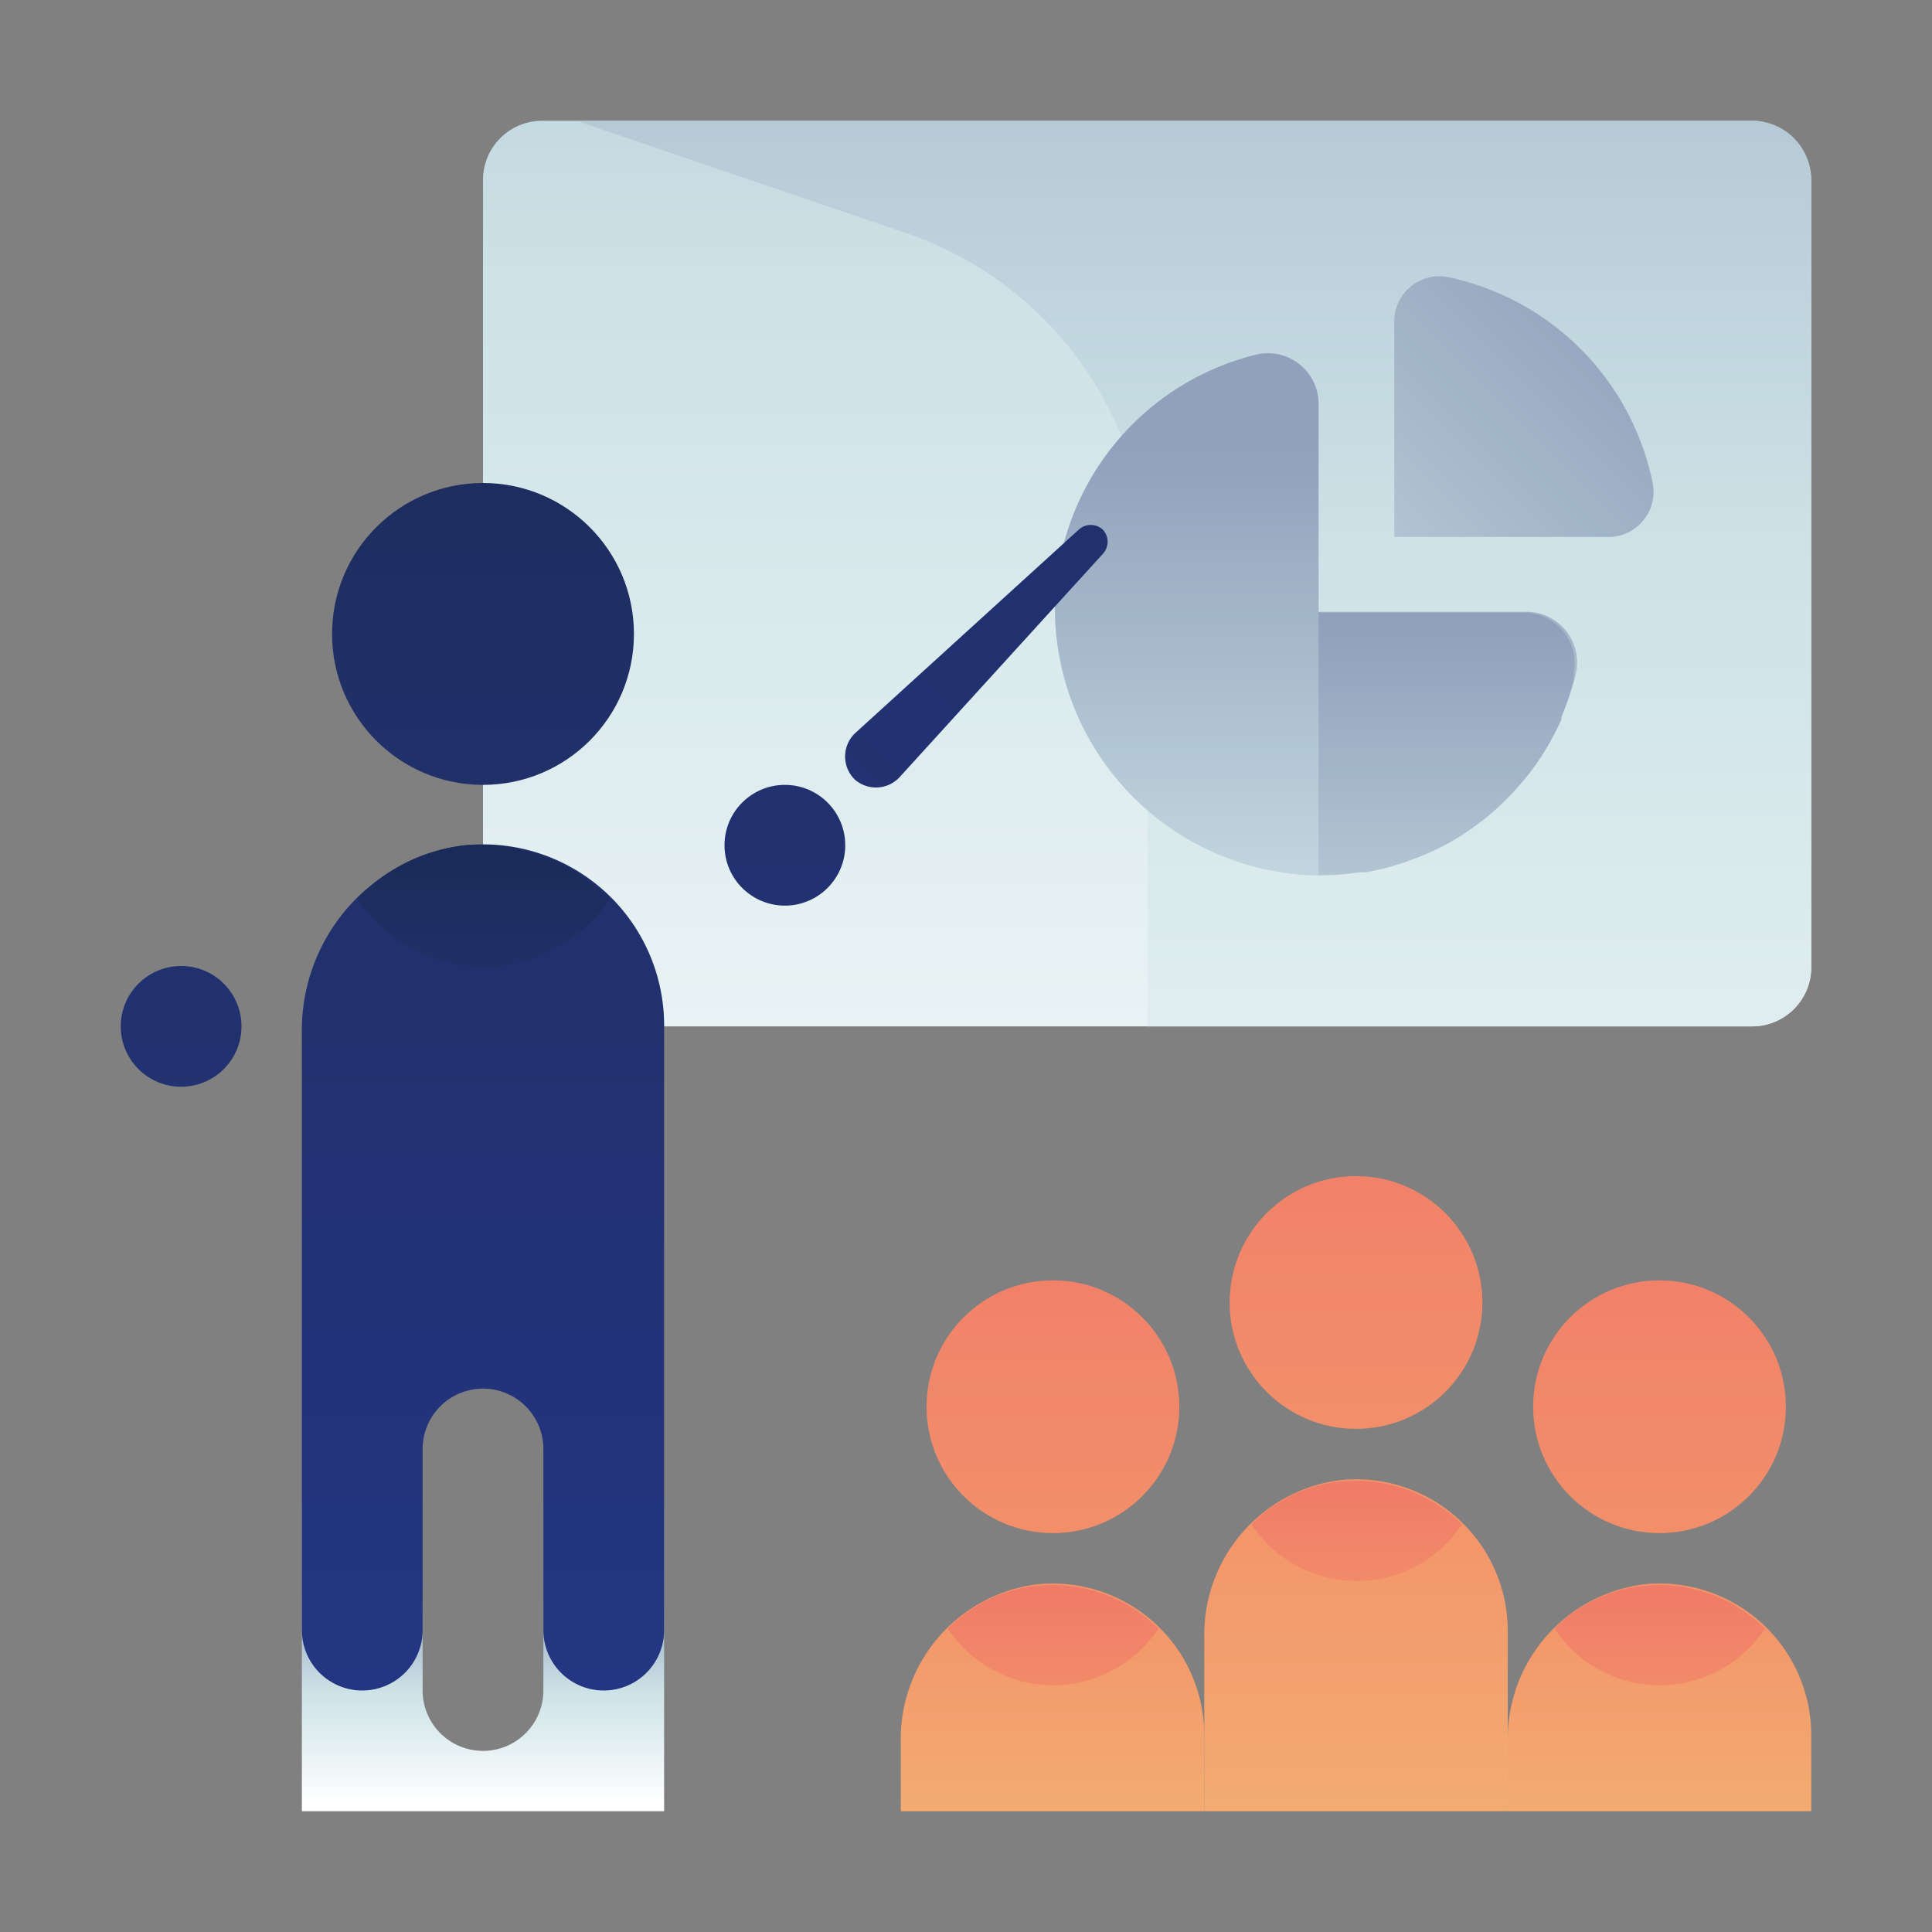
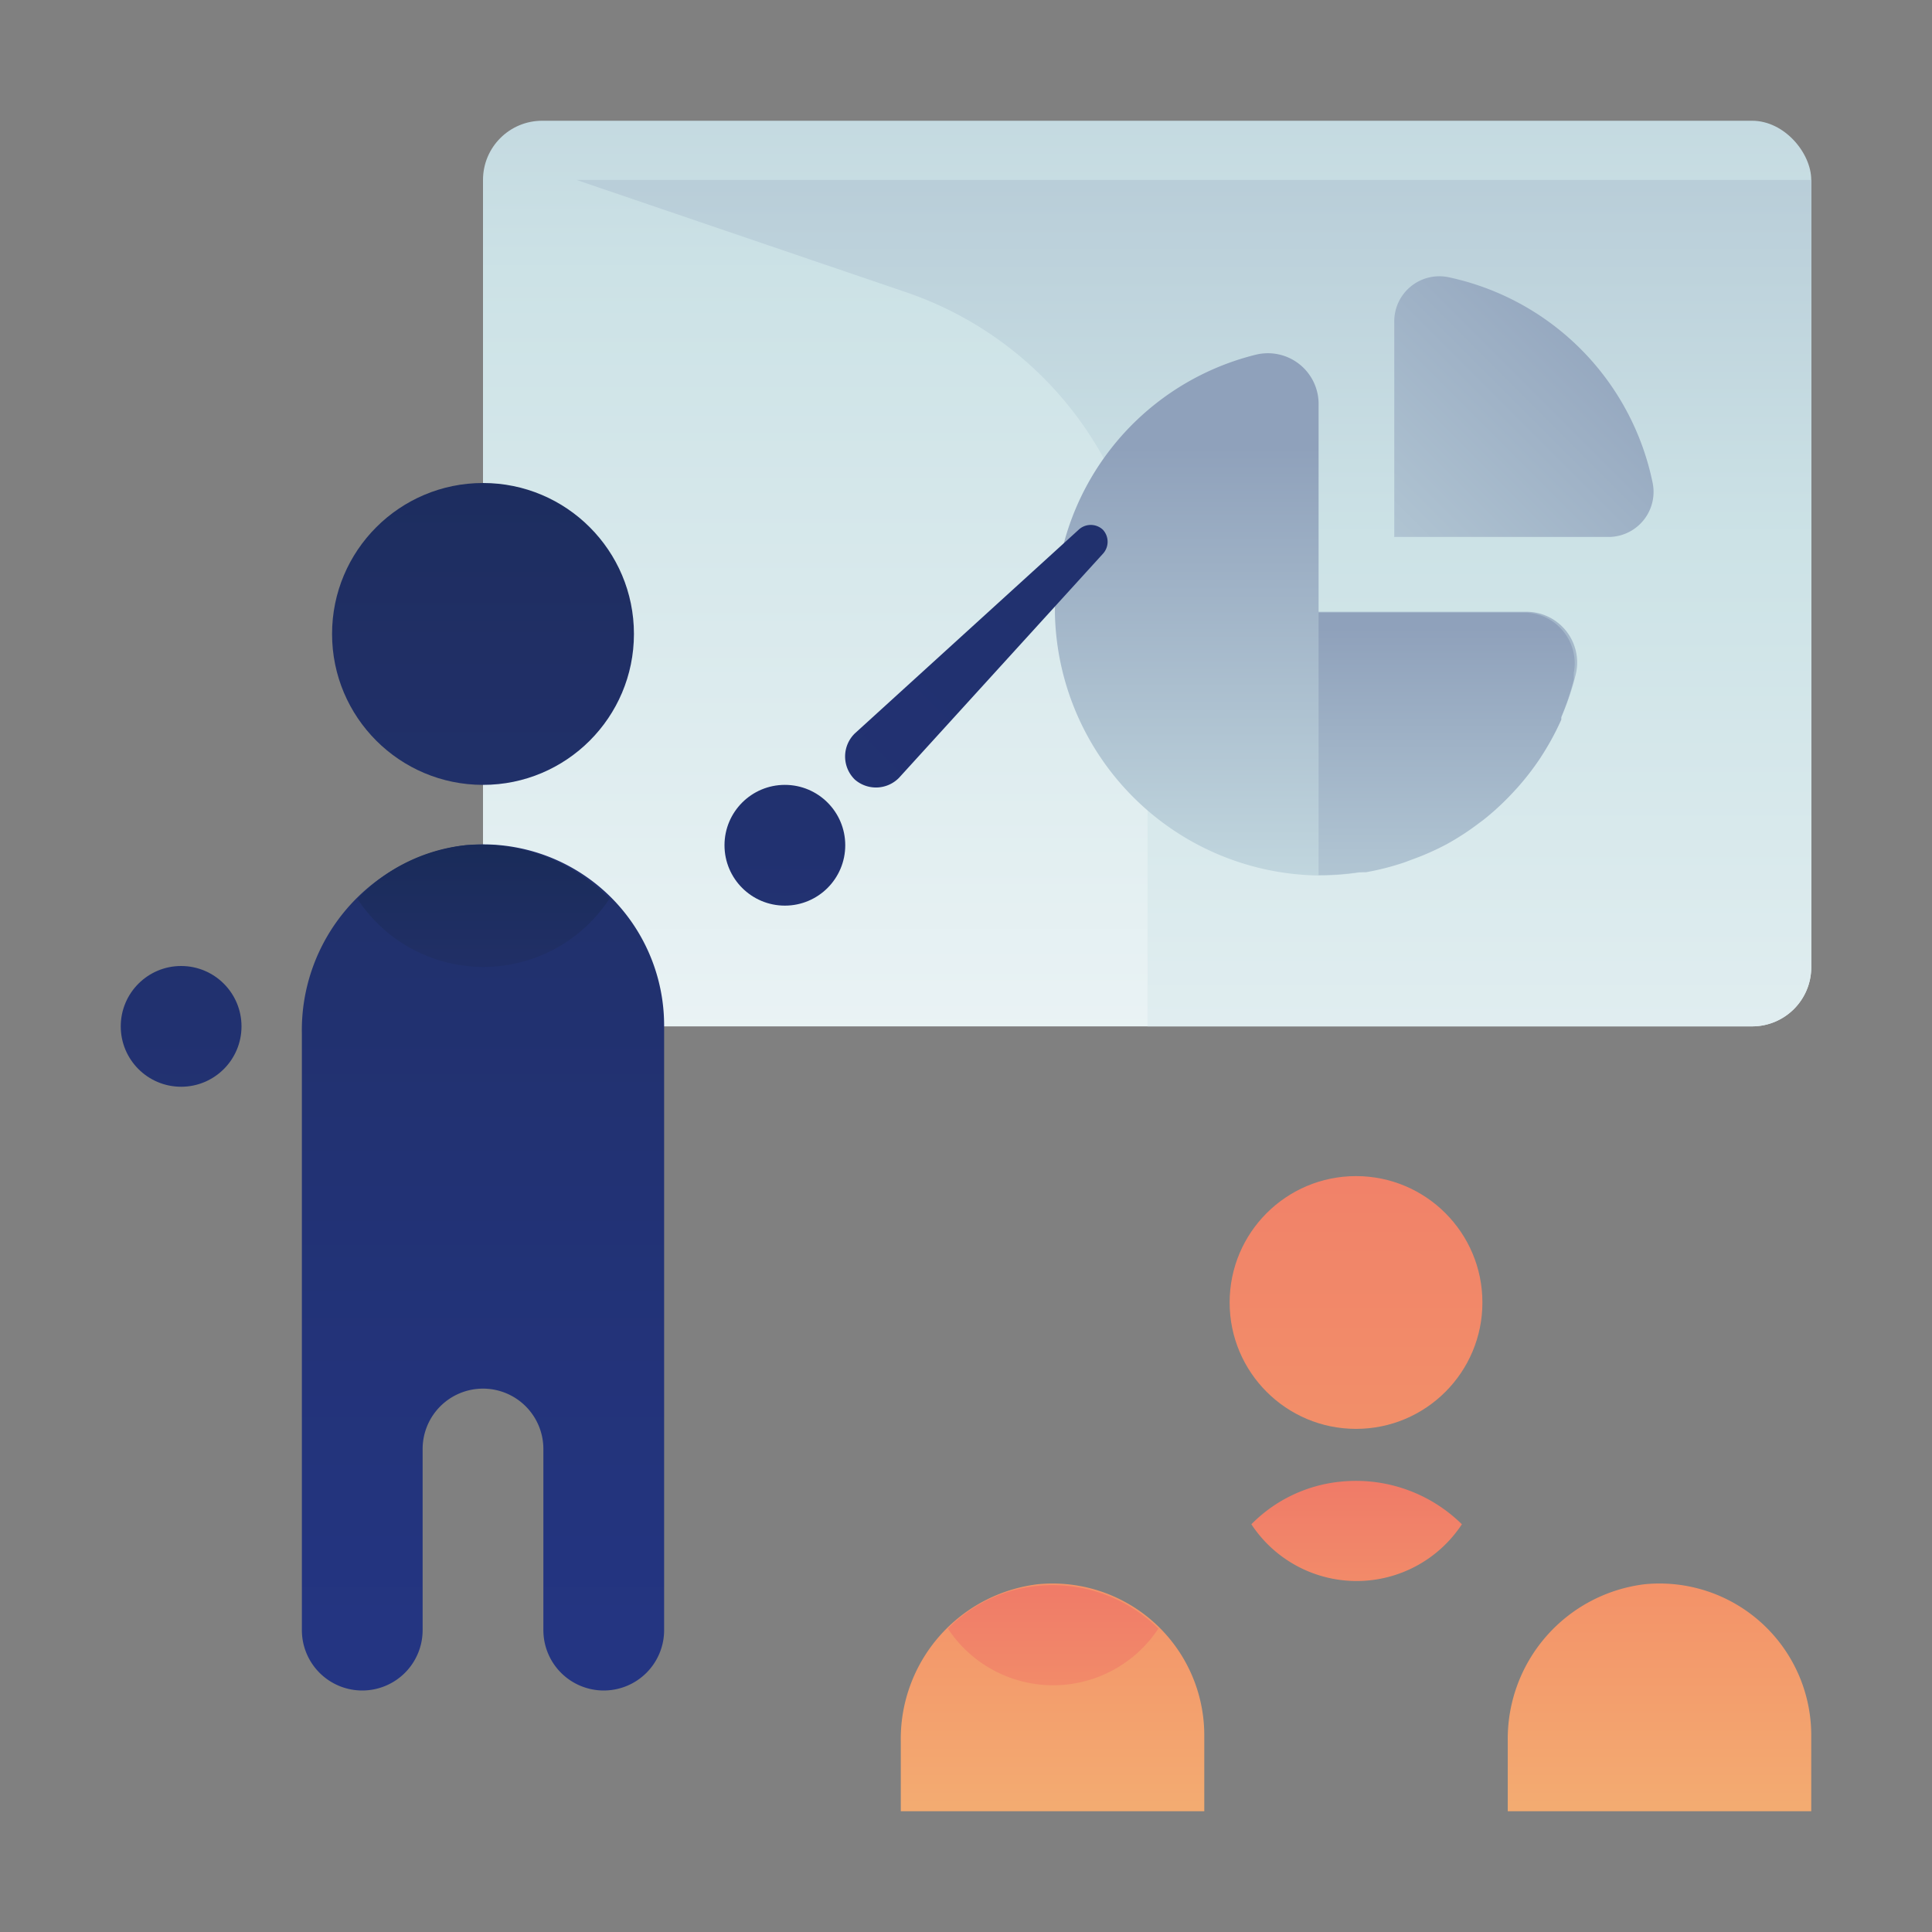
<svg xmlns="http://www.w3.org/2000/svg" xmlns:xlink="http://www.w3.org/1999/xlink" id="ART" viewBox="0 0 48 48">
  <rect x="0" y="0" width="48" height="48" fill="#808080" stroke="none" />
  <defs>
    <style>.cls-1{fill:url(#linear-gradient);}.cls-2{fill:url(#linear-gradient-2);}.cls-3{fill:url(#linear-gradient-3);}.cls-4{fill:url(#linear-gradient-4);}.cls-5{fill:url(#linear-gradient-5);}.cls-6{fill:url(#linear-gradient-6);}.cls-7{fill:url(#linear-gradient-7);}.cls-8{fill:url(#linear-gradient-8);}.cls-9{fill:url(#linear-gradient-9);}.cls-10{fill:url(#linear-gradient-10);}.cls-11{fill:url(#linear-gradient-11);}.cls-12{fill:url(#linear-gradient-12);}.cls-13{fill:url(#linear-gradient-13);}.cls-14{fill:url(#linear-gradient-14);}.cls-15{fill:url(#linear-gradient-15);}.cls-16{fill:url(#linear-gradient-16);}.cls-17{fill:url(#linear-gradient-17);}.cls-18{fill:url(#linear-gradient-18);}.cls-19{fill:url(#linear-gradient-19);}.cls-20{fill:url(#linear-gradient-20);}.cls-21{fill:url(#linear-gradient-21);}</style>
    <linearGradient id="linear-gradient" x1="28.5" y1="39.33" x2="28.5" y2="-23.18" gradientUnits="userSpaceOnUse">
      <stop offset="0" stop-color="#fff" />
      <stop offset="0.52" stop-color="#cce2e6" />
      <stop offset="1" stop-color="#8fa1bb" />
    </linearGradient>
    <linearGradient id="linear-gradient-2" x1="12" y1="44.81" x2="12" y2="39.44" xlink:href="#linear-gradient" />
    <linearGradient id="linear-gradient-3" x1="12" y1="62.83" x2="12" y2="-20.7" gradientUnits="userSpaceOnUse">
      <stop offset="0" stop-color="#273a9b" />
      <stop offset="0.56" stop-color="#202f65" />
      <stop offset="1" stop-color="#021e2f" />
    </linearGradient>
    <linearGradient id="linear-gradient-4" y1="62.83" x2="12" y2="-20.7" xlink:href="#linear-gradient-3" />
    <linearGradient id="linear-gradient-5" x1="12.01" y1="39.19" x2="12.01" y2="11.5" xlink:href="#linear-gradient-3" />
    <linearGradient id="linear-gradient-6" x1="4.5" y1="62.83" x2="4.5" y2="-20.7" xlink:href="#linear-gradient-3" />
    <linearGradient id="linear-gradient-7" x1="19.5" y1="58.33" x2="19.5" y2="-25.2" xlink:href="#linear-gradient-3" />
    <linearGradient id="linear-gradient-8" x1="33.69" y1="53.17" x2="33.69" y2="20.38" gradientUnits="userSpaceOnUse">
      <stop offset="0" stop-color="#f3c57a" />
      <stop offset="0.49" stop-color="#f39369" />
      <stop offset="1" stop-color="#e94867" />
    </linearGradient>
    <linearGradient id="linear-gradient-9" x1="33.69" y1="71.75" x2="33.69" y2="1.86" xlink:href="#linear-gradient-8" />
    <linearGradient id="linear-gradient-10" x1="33.7" y1="51.97" x2="33.7" y2="28.8" xlink:href="#linear-gradient-8" />
    <linearGradient id="linear-gradient-11" x1="26.16" y1="50.61" x2="26.16" y2="28.1" xlink:href="#linear-gradient-8" />
    <linearGradient id="linear-gradient-12" x1="26.16" y1="74.35" x2="26.16" y2="4.45" xlink:href="#linear-gradient-8" />
    <linearGradient id="linear-gradient-13" x1="26.17" y1="54.56" x2="26.17" y2="31.39" xlink:href="#linear-gradient-8" />
    <linearGradient id="linear-gradient-14" x1="41.23" y1="50.61" x2="41.23" y2="28.1" xlink:href="#linear-gradient-8" />
    <linearGradient id="linear-gradient-15" x1="41.23" y1="74.35" x2="41.23" y2="4.45" xlink:href="#linear-gradient-8" />
    <linearGradient id="linear-gradient-16" x1="41.24" y1="54.56" x2="41.24" y2="31.39" xlink:href="#linear-gradient-8" />
    <linearGradient id="linear-gradient-17" x1="29.66" y1="44" x2="29.66" y2="-14.91" xlink:href="#linear-gradient" />
    <linearGradient id="linear-gradient-18" x1="32.69" y1="38.39" x2="32.69" y2="11.09" xlink:href="#linear-gradient" />
    <linearGradient id="linear-gradient-19" x1="35.97" y1="38.56" x2="35.97" y2="15.59" xlink:href="#linear-gradient" />
    <linearGradient id="linear-gradient-20" x1="17.56" y1="30.39" x2="40.61" y2="7.34" xlink:href="#linear-gradient" />
    <linearGradient id="linear-gradient-21" x1="25" y1="130.26" x2="25" y2="-113.72" gradientTransform="translate(21.66 -16.41) rotate(45)" xlink:href="#linear-gradient-3" />
  </defs>
  <title>presentation, graph, pie, chart</title>
  <rect class="cls-1" x="12" y="3" width="33" height="22.5" rx="1.47" ry="1.47" />
-   <path class="cls-2" d="M16.5,45V37.5a1.5,1.5,0,0,0-3,0V42a1.5,1.5,0,0,1-3,0V37.5a1.5,1.5,0,0,0-3,0V45Z" />
  <circle class="cls-3" cx="12" cy="15.75" r="3.75" />
  <path class="cls-4" d="M11.56,21A4.63,4.63,0,0,0,7.5,25.69V40.5A1.5,1.5,0,0,0,9,42H9a1.5,1.5,0,0,0,1.5-1.5V36A1.5,1.5,0,0,1,12,34.5h0A1.5,1.5,0,0,1,13.5,36v4.5A1.5,1.5,0,0,0,15,42h0a1.5,1.5,0,0,0,1.5-1.5v-15A4.5,4.5,0,0,0,11.56,21Z" />
  <path class="cls-5" d="M8.88,22.33a3.74,3.74,0,0,0,6.26,0A4.48,4.48,0,0,0,11.56,21,4.31,4.31,0,0,0,8.88,22.33Z" />
  <circle class="cls-6" cx="4.5" cy="25.5" r="1.5" />
  <circle class="cls-7" cx="19.5" cy="21" r="1.5" />
-   <path class="cls-8" d="M37.46,45V40.52a3.77,3.77,0,0,0-4.14-3.75,3.87,3.87,0,0,0-3.4,3.91V45Z" />
  <circle class="cls-9" cx="33.69" cy="32.36" r="3.14" />
  <path class="cls-10" d="M31.09,37.87a3.13,3.13,0,0,0,5.23,0,3.75,3.75,0,0,0-3-1.06A3.61,3.61,0,0,0,31.09,37.87Z" />
  <path class="cls-11" d="M29.92,45V43.11a3.77,3.77,0,0,0-4.14-3.75,3.87,3.87,0,0,0-3.4,3.91V45Z" />
-   <circle class="cls-12" cx="26.16" cy="34.95" r="3.14" />
  <path class="cls-13" d="M23.55,40.46a3.13,3.13,0,0,0,5.23,0,3.75,3.75,0,0,0-3-1.06A3.61,3.61,0,0,0,23.55,40.46Z" />
  <path class="cls-14" d="M45,45V43.11a3.77,3.77,0,0,0-4.14-3.75,3.87,3.87,0,0,0-3.4,3.91V45Z" />
-   <circle class="cls-15" cx="41.23" cy="34.95" r="3.14" />
-   <path class="cls-16" d="M38.62,40.46a3.13,3.13,0,0,0,5.23,0,3.75,3.75,0,0,0-3-1.06A3.61,3.61,0,0,0,38.62,40.46Z" />
-   <path class="cls-17" d="M43.53,25.5A1.47,1.47,0,0,0,45,24V4.47A1.47,1.47,0,0,0,43.53,3H14.32l8.19,2.79a8.85,8.85,0,0,1,6,8.37V25.5Z" />
+   <path class="cls-17" d="M43.53,25.5A1.47,1.47,0,0,0,45,24V4.47H14.32l8.19,2.79a8.85,8.85,0,0,1,6,8.37V25.5Z" />
  <path class="cls-18" d="M31.21,8.81a6.57,6.57,0,0,0-5,6.47,6.65,6.65,0,0,0,6.47,6.47,6.56,6.56,0,0,0,6.47-5,1.26,1.26,0,0,0-1.23-1.55H32.76V10A1.26,1.26,0,0,0,31.21,8.81Z" />
  <path class="cls-19" d="M32.76,21.74a6.61,6.61,0,0,0,1-.07l.18,0a6.53,6.53,0,0,0,.94-.24l.16-.06a6.53,6.53,0,0,0,.91-.4h0a6.57,6.57,0,0,0,.81-.53l.12-.09a6.59,6.59,0,0,0,.69-.64l.12-.13a6.6,6.6,0,0,0,.58-.75l.07-.11a6.54,6.54,0,0,0,.45-.84l0-.07a6.52,6.52,0,0,0,.31-.93l0-.16a1.26,1.26,0,0,0-1.23-1.5H32.76Z" />
  <path class="cls-20" d="M34.64,8v5.34H40A1.12,1.12,0,0,0,41.06,12,6.57,6.57,0,0,0,36,6.89,1.12,1.12,0,0,0,34.64,8Z" />
  <path class="cls-21" d="M21.24,19.37h0a.8.8,0,0,1,0-1.15l5.56-5.06a.44.44,0,0,1,.6,0h0a.44.44,0,0,1,0,.6l-5.06,5.56A.8.8,0,0,1,21.24,19.37Z" />
</svg>